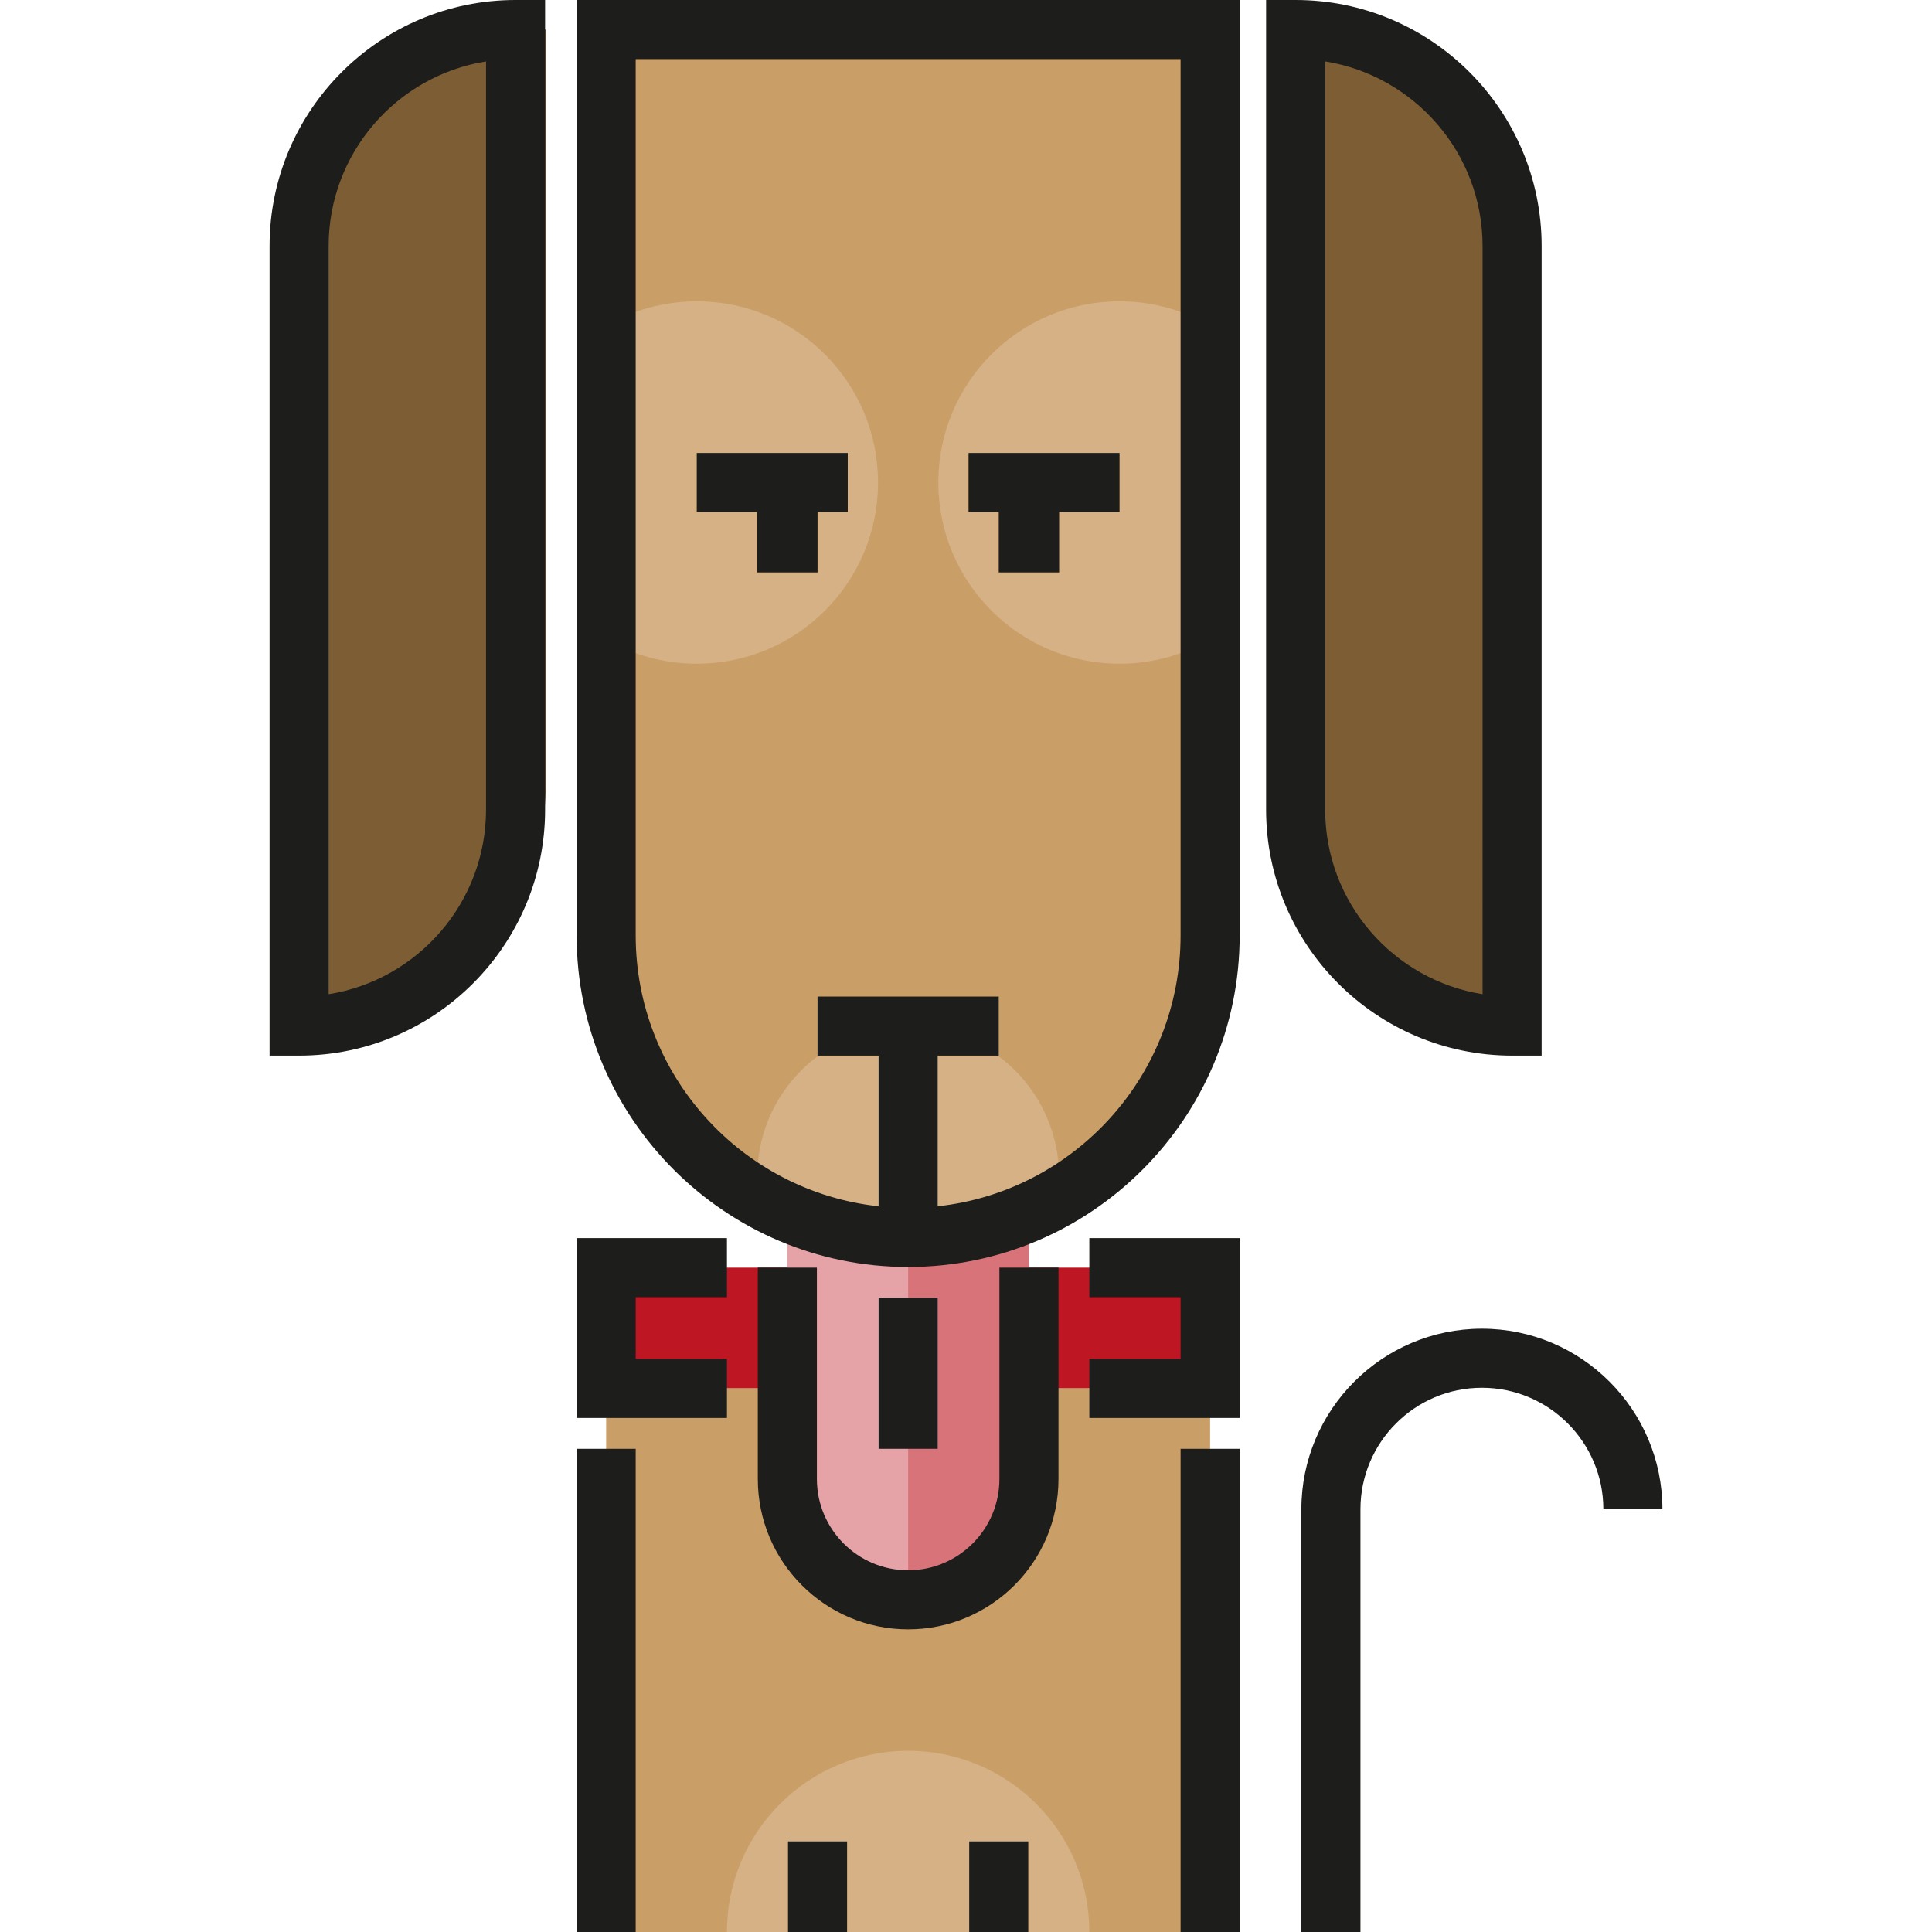
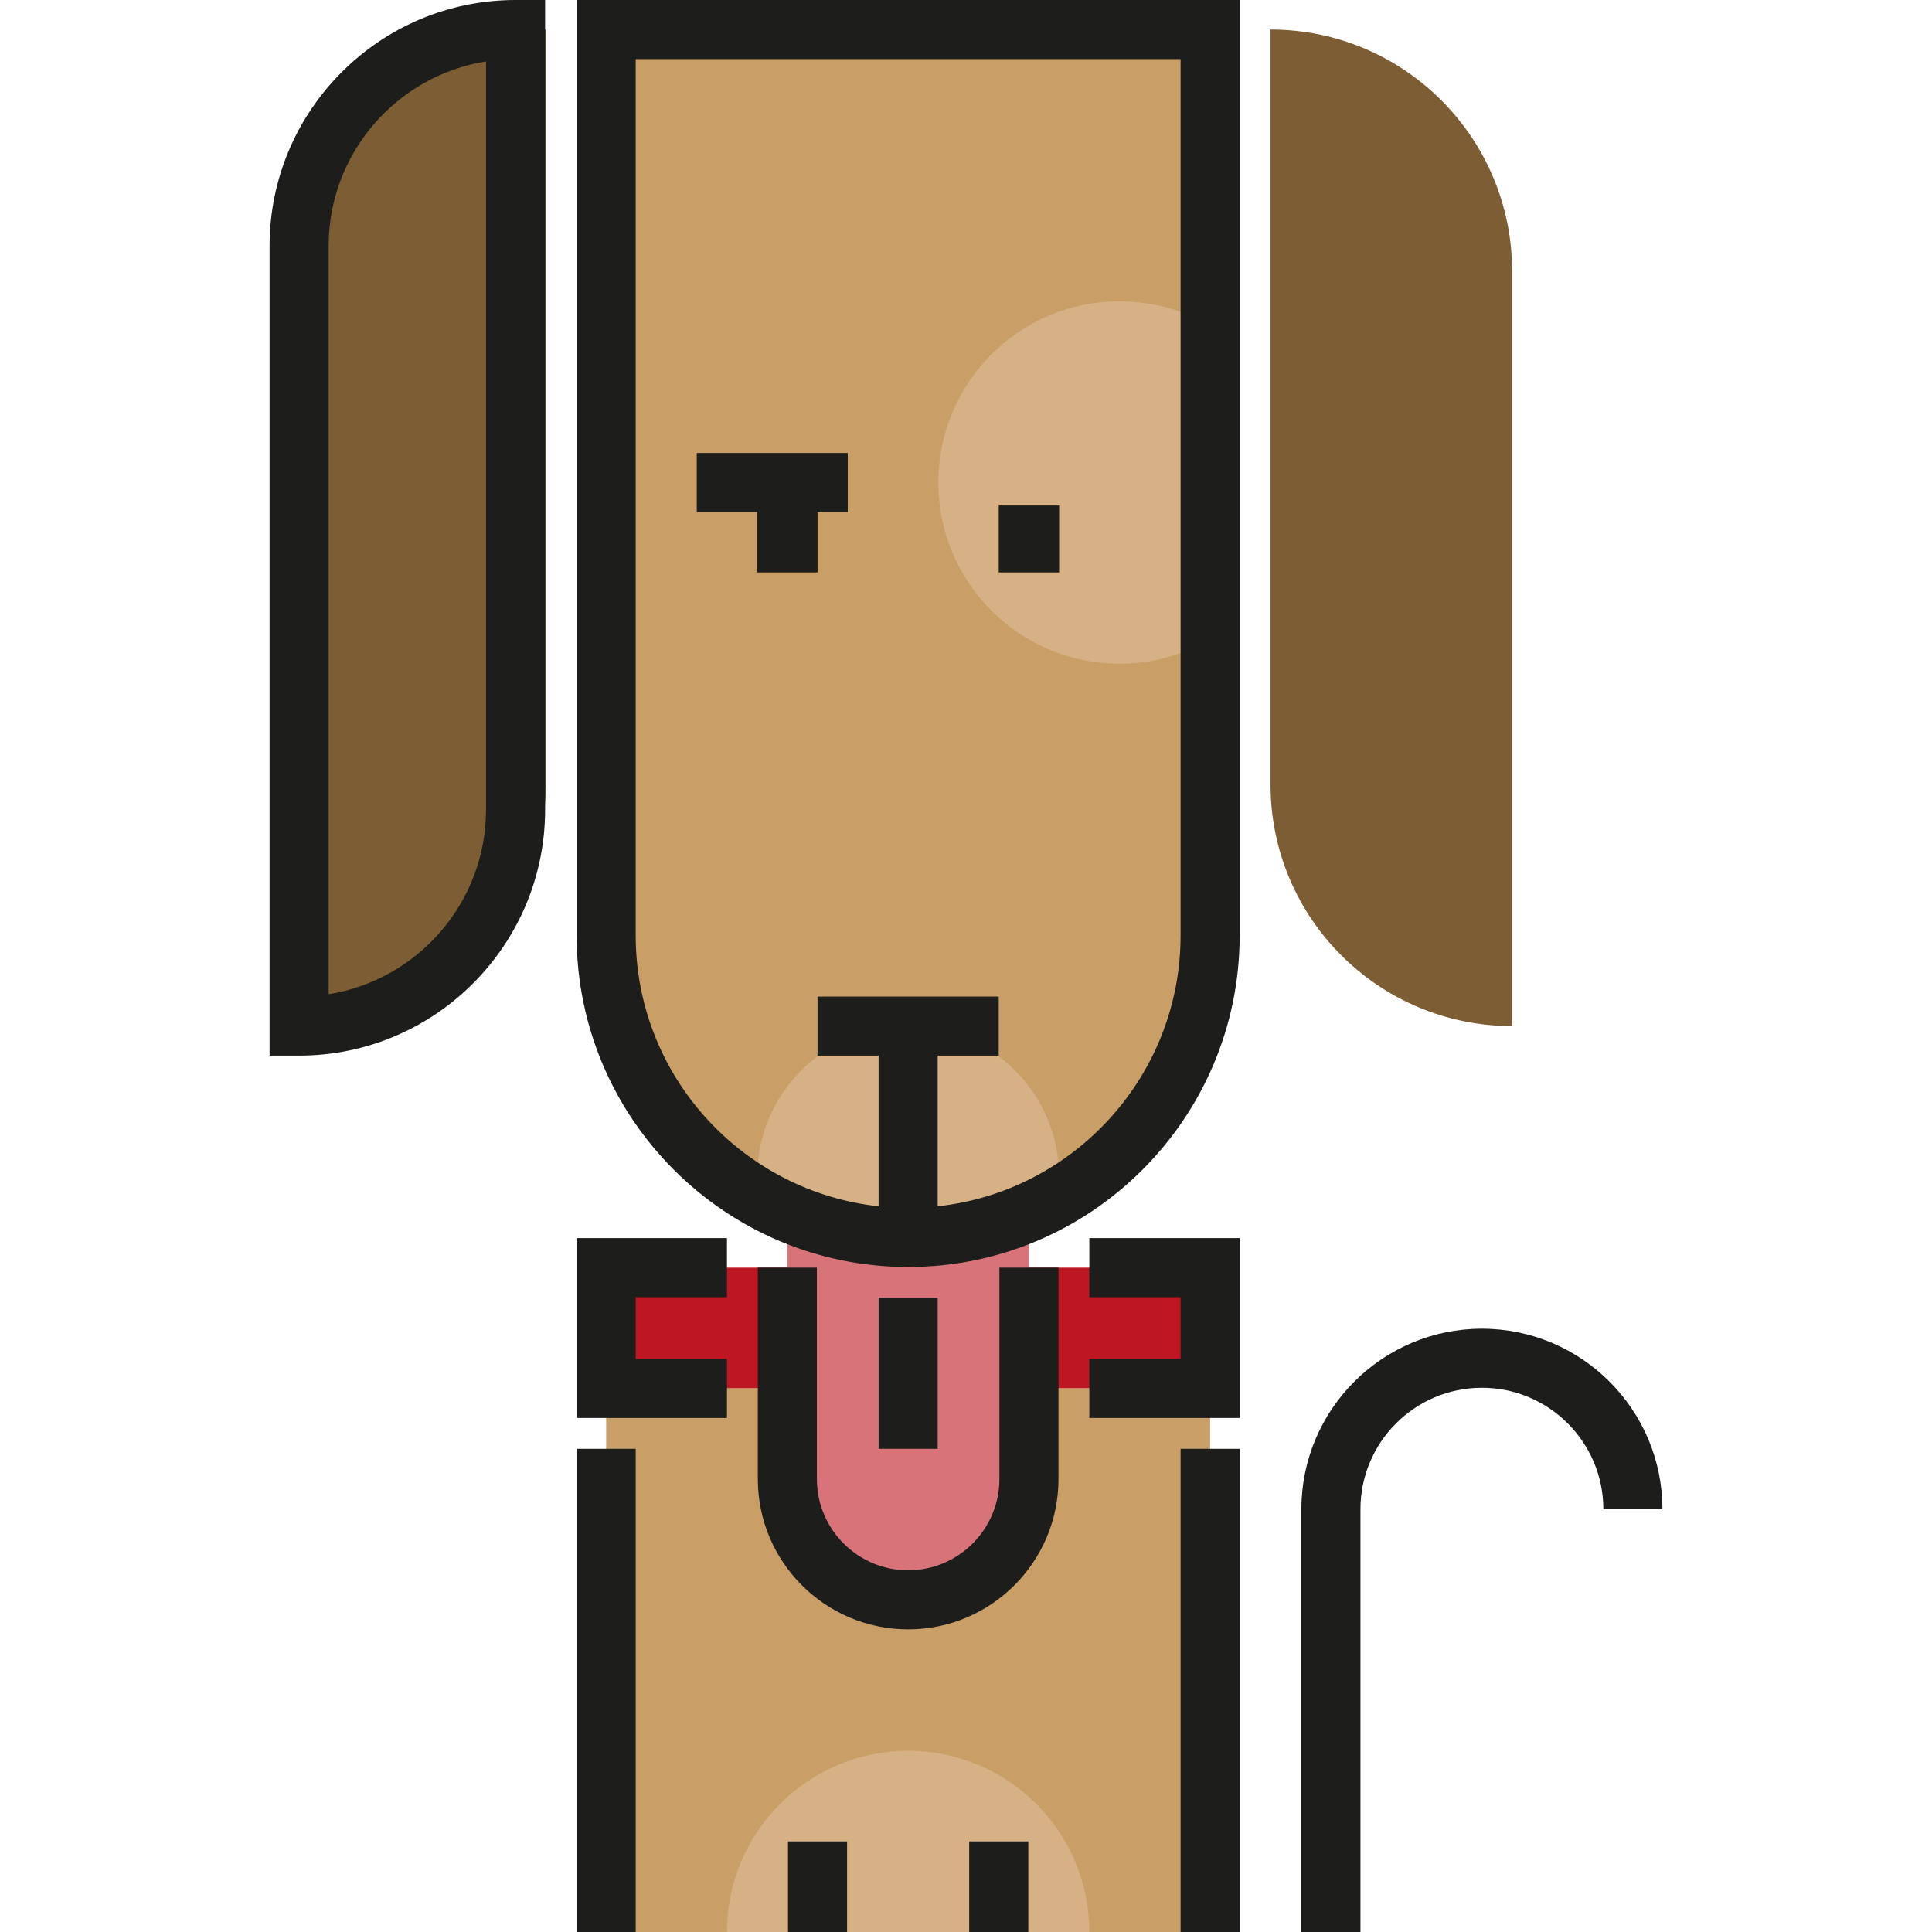
<svg xmlns="http://www.w3.org/2000/svg" version="1.1" id="Layer_1" viewBox="0 0 490.579 490.579" xml:space="preserve">
  <g id="XMLID_829_">
    <g id="XMLID_1033_">
      <rect x="153.919" y="321.884" style="fill:#BE1622;" width="153.358" height="30.672" />
    </g>
    <g id="XMLID_1031_">
      <rect x="153.919" y="352.556" style="fill:#CA9E67;" width="153.358" height="138.022" />
    </g>
    <g id="XMLID_1035_">
      <polygon style="fill:#D8737A;" points="261.27,390.895 230.599,406.231 199.926,390.895 199.926,306.548 261.27,306.548   " />
    </g>
    <g id="XMLID_828_">
-       <polygon style="fill:#E5A2A7;" points="230.599,406.231 230.599,406.231 199.926,390.895 199.926,306.548 230.599,306.548   " />
-     </g>
+       </g>
    <g id="XMLID_1034_">
      <path style="fill:#D5B185;" d="M184.591,490.578c0-25.409,20.598-46.007,46.007-46.007c25.409,0,46.007,20.598,46.007,46.007" />
    </g>
    <g id="XMLID_1026_">
      <path style="fill:#7D5D33;" d="M77.24,260.541L77.24,260.541V68.843c0-33.879,27.464-61.343,61.343-61.343l0,0v191.698    C138.583,233.077,111.119,260.541,77.24,260.541z" />
    </g>
    <g id="XMLID_1032_">
      <path style="fill:#7D5D33;" d="M383.956,260.541L383.956,260.541V68.843c0-33.879-27.464-61.343-61.343-61.343l0,0v191.698    C322.613,233.077,350.077,260.541,383.956,260.541z" />
    </g>
    <g id="XMLID_1003_">
      <path style="fill:#CA9E67;" d="M230.599,314.216L230.599,314.216c-42.349,0-76.679-34.33-76.679-76.679V7.5h153.358v230.037    C307.277,279.886,272.947,314.216,230.599,314.216z" />
    </g>
    <g id="XMLID_1029_">
      <path style="fill:#D5B185;" d="M307.279,162.37c-6.768,3.915-14.625,6.156-23.006,6.156c-25.409,0-46.007-20.598-46.007-46.007    s20.598-46.007,46.007-46.007c8.387,0,16.25,2.244,23.021,6.165" />
    </g>
    <g id="XMLID_1030_">
-       <path style="fill:#D5B185;" d="M153.935,162.37c6.768,3.915,14.625,6.156,23.006,6.156c25.409,0,46.007-20.598,46.007-46.007    s-20.598-46.007-46.007-46.007c-8.387,0-16.25,2.244-23.021,6.165" />
-     </g>
+       </g>
    <g id="XMLID_1028_">
-       <path style="fill:#D5B185;" d="M268.938,298.88c0-21.174-17.165-38.34-38.339-38.34c-21.174,0-38.339,17.165-38.339,38.34    l30.672,15.336h15.336L268.938,298.88z" />
+       <path style="fill:#D5B185;" d="M268.938,298.88c0-21.174-17.165-38.34-38.339-38.34c-21.174,0-38.339,17.165-38.339,38.34    l30.672,15.336h15.336L268.938,298.88" />
    </g>
    <g id="XMLID_239_">
      <path style="fill:#1D1D1B;" d="M75.95,268.041h-7.5V62.465C68.45,28.021,96.472,0,130.915,0h7.5v205.576    C138.415,240.02,110.394,268.041,75.95,268.041z M123.415,15.592C100.793,19.197,83.45,38.844,83.45,62.465v189.984    c22.622-3.605,39.965-23.252,39.965-46.873C123.415,205.576,123.415,15.592,123.415,15.592z" />
    </g>
    <g id="XMLID_243_">
-       <path style="fill:#1D1D1B;" d="M391.456,268.041h-7.5c-34.443,0-62.465-28.021-62.465-62.465V0h7.5    c34.443,0,62.465,28.021,62.465,62.465V268.041z M336.491,15.592v189.984c0,23.621,17.343,43.268,39.965,46.873V62.465    C376.456,38.844,359.113,19.197,336.491,15.592z" />
-     </g>
+       </g>
    <g>
      <path style="fill:#1D1D1B;" d="M146.419,0v237.537c0,46.417,37.763,84.179,84.18,84.179c46.416,0,84.179-37.763,84.179-84.179V0    H146.419z M299.777,237.537c0,35.611-27.049,65.015-61.68,68.766v-38.262h15.504v-15h-46.007v15h15.503v38.262    c-34.63-3.751-61.679-33.155-61.679-68.766V15h138.358v222.537H299.777z" />
      <rect x="176.923" y="115.019" style="fill:#1D1D1B;" width="38.34" height="15" />
-       <rect x="245.935" y="115.019" style="fill:#1D1D1B;" width="38.34" height="15" />
      <rect x="192.259" y="128.355" style="fill:#1D1D1B;" width="15.336" height="17" />
      <rect x="253.603" y="128.355" style="fill:#1D1D1B;" width="15.336" height="17" />
    </g>
    <g id="XMLID_248_">
      <path style="fill:#1D1D1B;" d="M230.599,413.731c-21.048,0-38.171-17.123-38.171-38.171v-53.675h15v53.675    c0,12.777,10.395,23.171,23.171,23.171c12.777,0,23.172-10.395,23.172-23.171v-53.675h15v53.675    C268.77,396.608,251.646,413.731,230.599,413.731z" />
    </g>
    <g id="XMLID_249_">
      <rect x="223.099" y="329.552" style="fill:#1D1D1B;" width="15" height="38.339" />
    </g>
    <g id="XMLID_251_">
      <polygon style="fill:#1D1D1B;" points="184.591,360.056 146.419,360.056 146.419,314.384 184.591,314.384 184.591,329.384     161.419,329.384 161.419,345.056 184.591,345.056   " />
    </g>
    <g id="XMLID_242_">
      <polygon style="fill:#1D1D1B;" points="314.777,360.056 276.605,360.056 276.605,345.056 299.777,345.056 299.777,329.384     276.605,329.384 276.605,314.384 314.777,314.384   " />
    </g>
    <g id="XMLID_252_">
      <rect x="146.419" y="367.892" style="fill:#1D1D1B;" width="15" height="122.687" />
    </g>
    <g id="XMLID_253_">
      <rect x="299.777" y="367.892" style="fill:#1D1D1B;" width="15" height="122.687" />
    </g>
    <g id="XMLID_254_">
      <rect x="246.103" y="467.574" style="fill:#1D1D1B;" width="15" height="23.004" />
    </g>
    <g id="XMLID_255_">
      <rect x="200.095" y="467.574" style="fill:#1D1D1B;" width="15" height="23.004" />
    </g>
    <g id="XMLID_256_">
      <path style="fill:#1D1D1B;" d="M345.449,490.578h-15v-107.35c0-25.276,20.563-45.839,45.839-45.839s45.84,20.563,45.84,45.839h-15    c0-17.005-13.835-30.839-30.84-30.839s-30.839,13.834-30.839,30.839V490.578z" />
    </g>
  </g>
</svg>